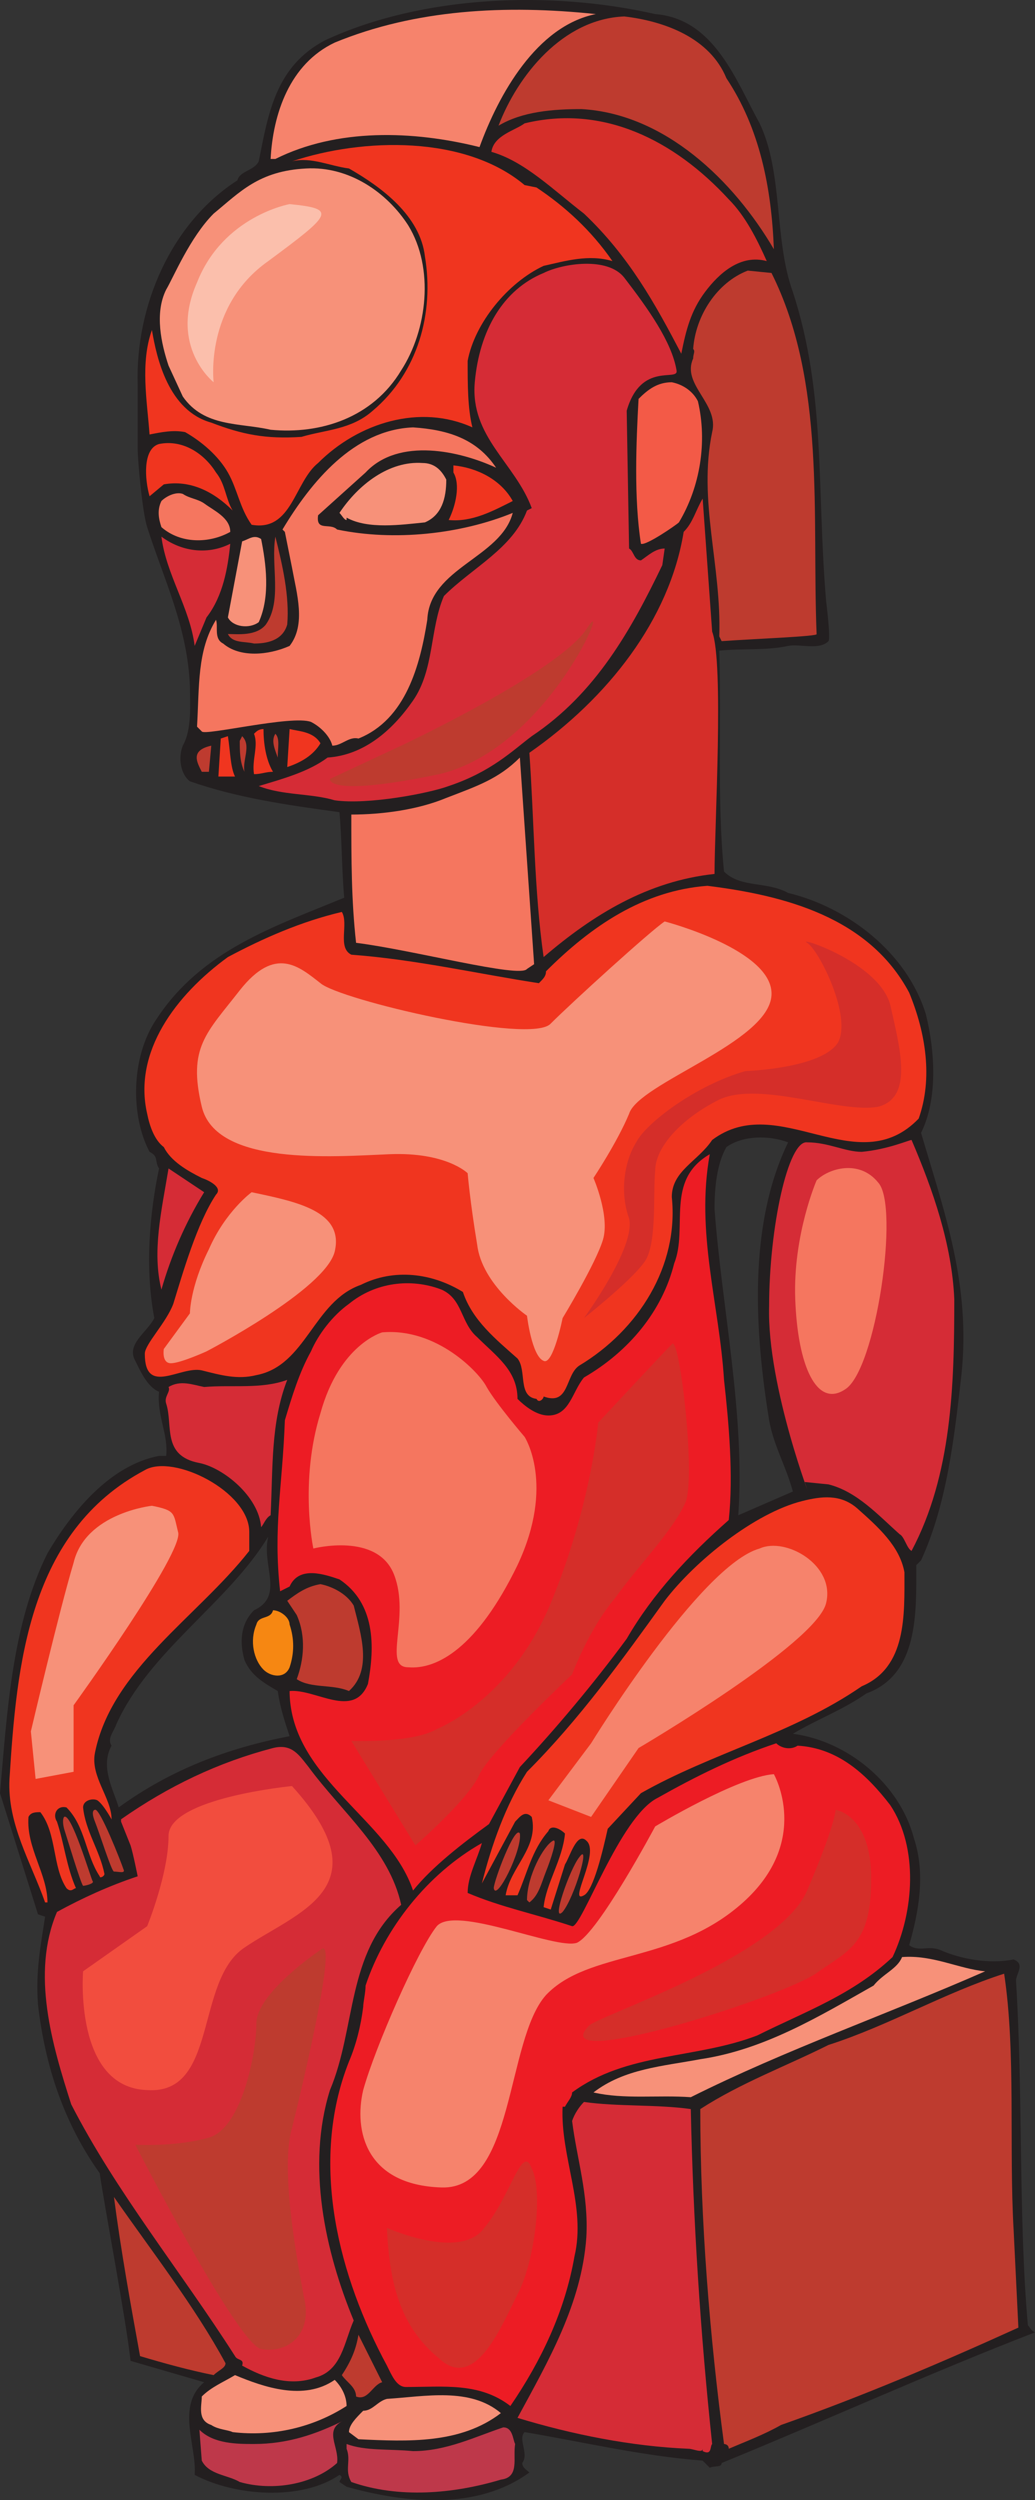
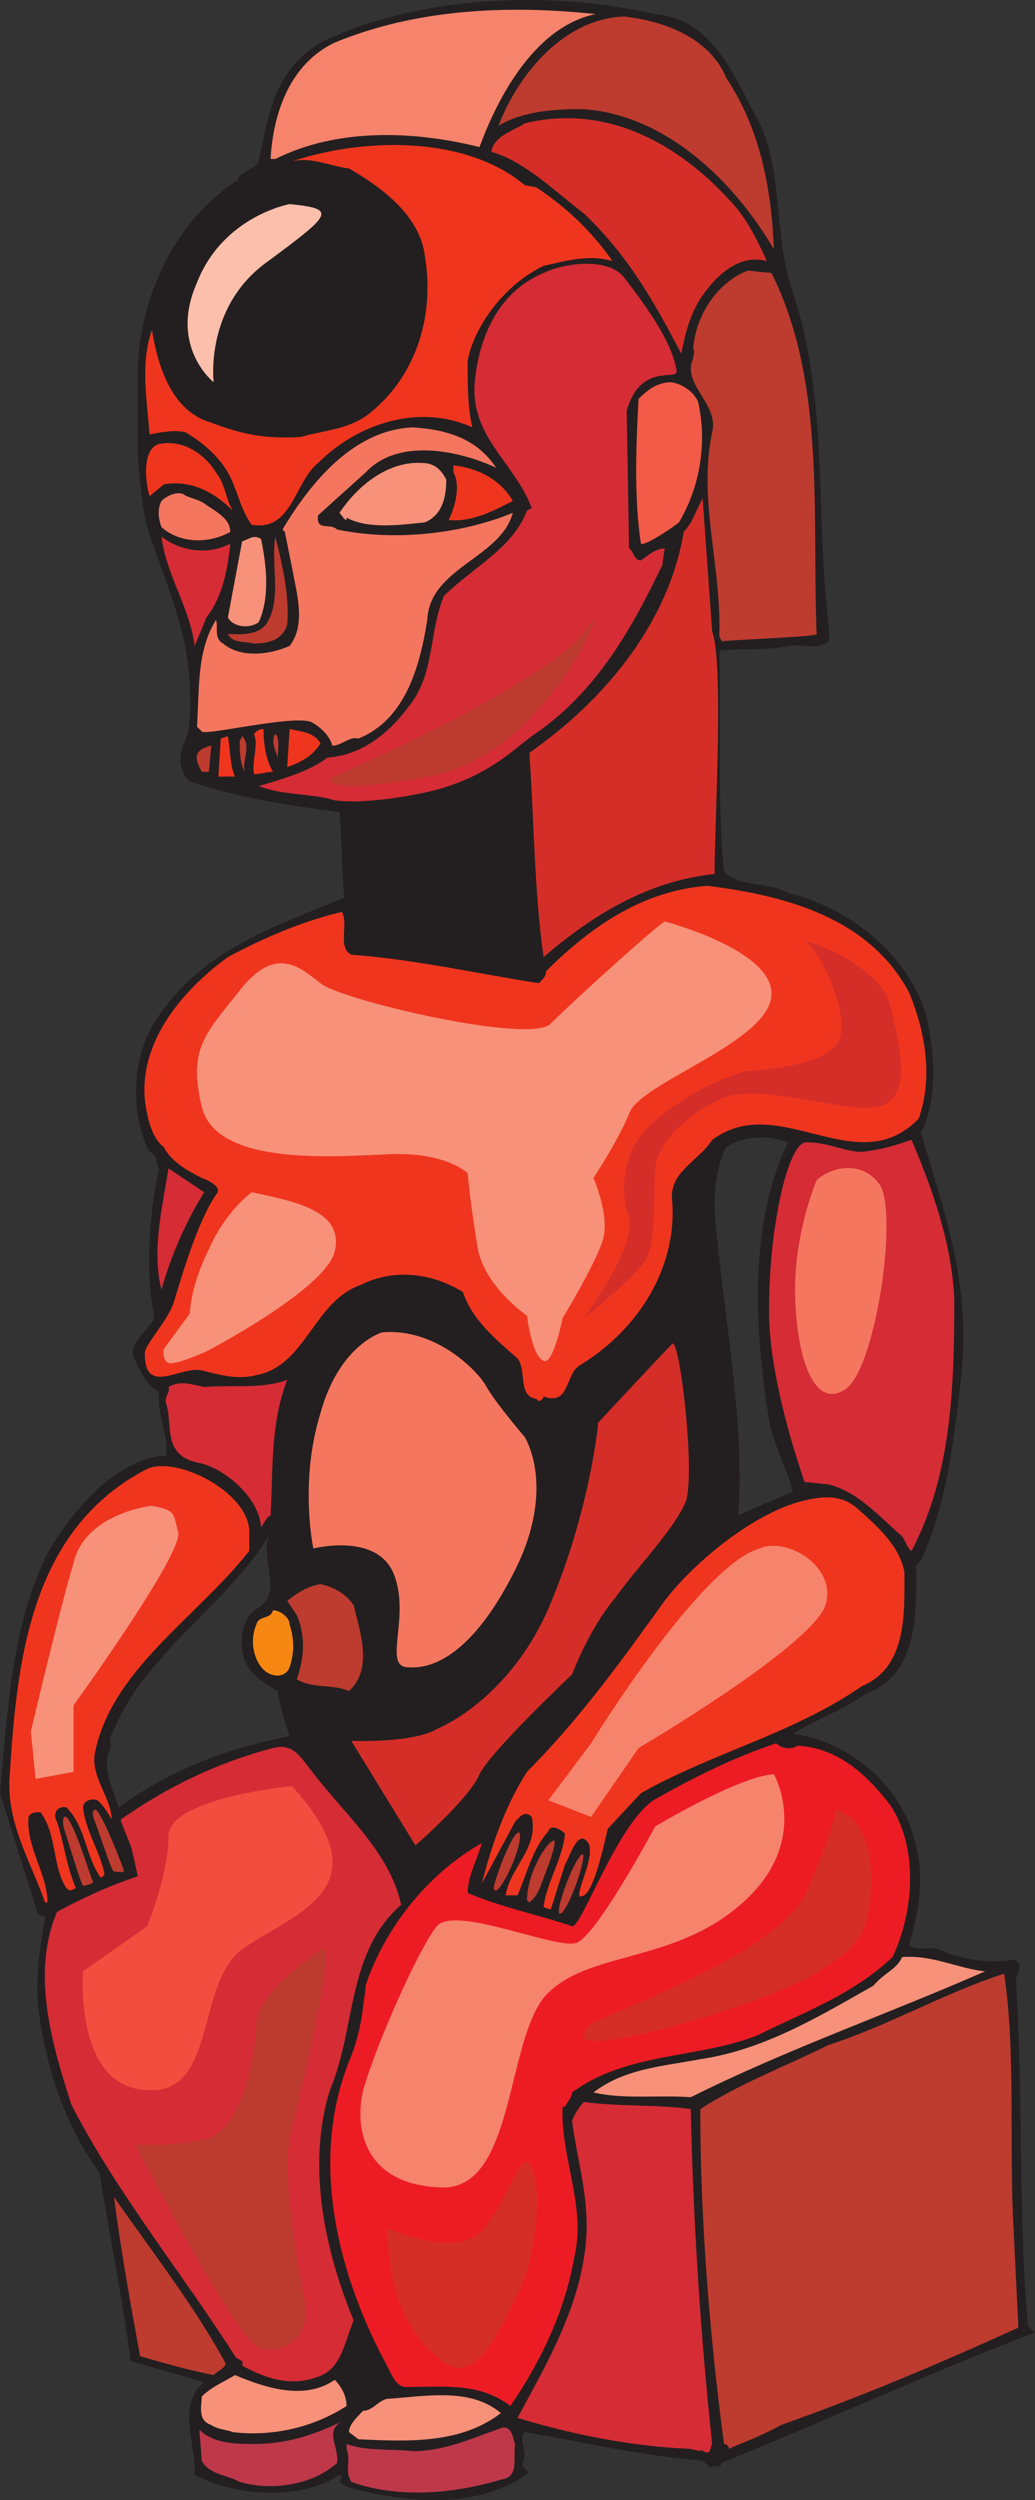
<svg xmlns="http://www.w3.org/2000/svg" width="327" height="789.443">
  <rect width="100%" height="100%" fill="#333333" stroke="none" />
  <path fill="#231f20" fill-rule="evenodd" d="M107.25 783.696c0-.75 1.5-1.5 0-2.25-12 8.25-33 6.75-45.75 0 .75-9-6-21.75 3-29.25l-23.25-6.75c-1.5-13.5-8.25-48.75-9.75-59.25-11.25-15.75-17.25-33.75-19.5-53.25-.75-10.5.75-18 2.25-27.75l-2.25-.75-12-38.25c2.25-25.5 3.75-53.25 15-75.75 7.5-12.75 19.5-27.75 35.25-30.75h2.25c.75-6.75-3-12.75-2.25-20.25-3.75-1.5-6-6.75-7.5-9.75-3-5.25 3.75-9 6-13.5-3-15.75-1.5-33 1.5-47.25-1.5-2.25 0-3.75-3-5.25-6-11.25-6-30 2.25-42 14.25-21.75 37.5-29.25 59.25-38.25-.75-8.25-.75-18.75-1.5-27-16.5-2.25-32.25-4.5-47.25-9.75-3-2.25-3.75-7.5-2.25-11.25 3-5.25 2.25-13.5 2.25-18.75-.75-18.75-8.25-33.75-13.5-50.25-1.5-4.5-3-21-3-24.75v-20.25c-.75-24.75 10.5-51 31.5-64.5.75-3 5.25-3 6.75-6 3-15 5.25-30 21-38.25C133.5-1.554 174-3.054 207 4.446c18.75 1.5 25.5 21 33 34.5 7.5 15.75 4.5 36.75 10.5 53.25 10.5 32.25 7.5 62.25 10.5 97.5 0 0 1.5 12 .75 12.75-3 3-9 .75-12.75 1.5-6.75 1.5-14.25.75-21.75 1.5.75 23.25-.75 47.25 1.5 69.75 5.25 5.25 13.5 3 20.25 6.75 18.75 4.5 37.5 18.75 43.5 38.25 3 12 3.75 27-1.5 37.5 7.5 25.5 15.75 48 12.75 76.5-2.25 19.5-4.5 40.5-12.75 58.5l-1.5 1.5c0 15 .75 34.5-15.75 40.5-7.5 5.25-15.75 8.25-23.25 12.75 17.25 2.25 33.75 15.75 38.25 33 3.75 11.25 1.5 23.25-1.5 33.75 3 2.25 6 0 9.75 1.5 6.75 3 15.75 4.5 23.25 3 3.75 1.5.75 4.5.75 6.75 2.25 36 .75 75 3.75 108.75.75.75.75 1.5 2.25 2.25-33 12.75-66 27.75-99 41.25 0 1.5-2.25.75-3.75 1.5l-2.25-2.25c-19.5-1.5-38.25-6-56.25-9-2.25 2.25 1.5 6.75-.75 9.75 0 1.5 1.5 2.25 2.25 3-16.5 12-39 9.75-57.75 4.5l-2.25-1.5m118.5-402c2.25 30.75 9.75 65.25 7.5 96.75l17.25-7.5c-2.25-8.25-6-14.25-7.5-22.5-4.5-27.75-6.75-61.5 6-87.75-6-2.25-14.25-2.25-19.5 1.5-3 5.25-3.75 12.75-3.75 19.5m-190.5 169.5c-3.75 6.75.75 14.25 2.25 19.5 16.5-12 34.5-18.75 54-22.5-1.5-4.5-3-9-3.75-14.25-3.75-2.25-8.25-4.5-10.5-9.75-1.5-5.25-1.5-11.25 3-15.75 9.75-4.5 2.25-14.25 4.5-23.25-12.75 21-37.5 36-48 59.25-.75 2.25-3 4.5-1.5 6.75" />
  <path fill="#be384a" fill-rule="evenodd" d="M111 783.696c-2.25-3.75 0-6.75-1.5-10.5v-1.5c6 2.25 13.5 1.5 21 2.25 10.5 0 19.5-4.5 28.5-7.5 3 0 3 3.75 3.75 5.25-.75 4.5 1.5 10.5-4.5 11.25-15 4.5-32.25 6-47.25.75m-47.25-6.75-.75-9.75c4.5 4.5 12 4.5 17.25 4.5 10.5 0 19.5-3 28.5-7.5-6.75 3-1.5 8.25-2.25 13.5-7.5 6.75-20.25 9-30.75 6-3.75-2.25-9.75-2.25-12-6.75" />
  <path fill="#d52c36" fill-rule="evenodd" d="M222 773.196c0 1.5-3 0-4.5 0-18-.75-36.75-4.5-54-9.75 9.75-18 20.25-36 21.75-57 .75-13.5-3-24.75-4.5-36.75.75-2.25 2.25-4.5 3.75-6 10.5 1.5 23.25.75 33.75 2.25.75 35.25 3 70.5 6.75 105.75-.75.75 0 3.75-3 2.25v-.75" />
  <path fill="#be3b2f" fill-rule="evenodd" d="M230.25 773.196c0-1.5-1.5-1.5-1.5-1.5-4.5-33.75-7.5-70.5-7.5-105.75 12.75-8.25 27-13.5 40.5-20.25 18.75-6 36.75-16.5 55.5-22.5 3.75 24.75 1.5 54.75 3 81l1.5 30.75c-24.75 11.25-49.5 21.75-75 30.75-5.25 3-11.25 5.25-16.5 7.5" />
  <path fill="#f79179" fill-rule="evenodd" d="M110.25 767.946c0-2.25 2.25-4.5 4.5-6.75 3 0 4.5-3 7.5-3.75 12-.75 26.25-3.75 36 4.5-12.75 9.75-29.25 9-45 8.25l-3-2.25m-36.75 0c-1.5-.75-4.5-.75-6.75-2.25-4.5-1.5-3-6-3-9 3-3 6.75-4.5 10.5-6.75 9 3.75 21.75 8.25 31.5 1.5 2.25 2.25 3.75 5.25 3.75 8.25-10.5 6.75-23.25 9.75-36 8.25" />
  <path fill="#ed1c24" fill-rule="evenodd" d="M128.25 753.696c-3 0-4.5-3.75-6-6.75-15-27.75-24.75-63.75-12-96 2.25-5.25 3.75-11.25 4.5-17.25 0-1.5.75-4.5.75-6.75 6-18 19.5-35.25 36.75-45-1.5 5.25-4.5 10.5-4.5 15.75 10.5 4.5 21.75 6.75 33 10.5 3 .75 15-34.5 27-40.5 12-6.75 24-12.75 37.5-17.25 1.5 1.5 4.5 2.25 6.75.75 12.75.75 21.75 9 29.25 18.75 9 13.5 7.5 33.75.75 48-12.75 12-27.75 17.25-42.75 24.75-19.5 7.5-41.25 5.25-58.5 18 0 1.5-1.5 3-2.25 4.5h-.75c-.75 15.75 7.5 31.5 3.75 47.25-3 17.25-10.5 33-20.25 47.25-9.75-7.5-21-6-33-6" />
-   <path fill="#be3b2f" fill-rule="evenodd" d="M108 749.946c3-4.5 4.5-8.25 5.25-12.75l7.5 15c-3 .75-4.5 6-8.25 4.5 0-3-3-4.5-4.5-6.75" />
  <path fill="#d52c36" fill-rule="evenodd" d="M76.5 746.946c.75-2.25-1.5-1.5-2.25-3-17.25-27-37.5-51.75-51.75-79.5-6-18.75-12.75-41.25-4.5-60.75 8.25-4.5 16.5-8.25 25.5-11.25 0 0-1.5-7.5-2.25-9.75l-3-7.5v-.75c15-10.5 30.75-18 48-22.5 6-1.5 8.25 2.25 11.25 6 10.5 14.25 25.5 26.25 29.25 43.5-17.25 15-14.25 39-22.5 58.5-7.5 24-1.5 51 7.5 72.75-3 6.75-3.75 15.75-12 18-8.25 3-16.5 0-23.25-3.75" />
  <path fill="#be3b2f" fill-rule="evenodd" d="M44.25 743.946c-3-16.5-6-33-8.25-50.25 12 17.25 25.5 34.5 35.25 52.5 0 1.5-2.25 2.25-3.75 3.75-7.5-1.5-15.75-3.75-23.25-6" />
  <path fill="#f79179" fill-rule="evenodd" d="M187.5 660.696c9.75-7.5 21.75-8.25 33.75-10.5 20.25-3 37.5-13.5 54.75-23.25 3-3.75 7.5-5.25 9-9 9.75-.75 18 3.75 26.25 4.5-30.75 13.5-63 24.75-93 39.75-10.5-.75-21 .75-30.75-1.5" />
  <path fill="#be3b2f" fill-rule="evenodd" d="M183 586.446c3.75-5.25-1.5 12.75-5.25 17.25-3.75 3.75 2.25-13.5 5.25-17.25" />
  <path fill="#f0351f" fill-rule="evenodd" d="M171.75 602.196c.75-7.5 6-15 6.75-23.25-1.5-1.5-4.5-3-5.25-.75-5.25 6-6.75 13.5-9.75 20.25h-3.75c1.5-9 10.5-15 8.25-24.75-2.25-2.25-3.75 0-5.25 1.5l-10.5 19.5c3-12 7.5-24.75 14.25-35.25 16.5-16.5 30-35.25 43.5-54 9.75-12.75 28.5-27.75 43.5-31.5 6-1.5 12-2.25 17.25 2.25 6.75 6 13.5 12 15 20.25 0 13.5.75 30-13.5 36-21.75 15-47.25 21-69.75 33.75l-10.5 11.25c-1.5 6.75-4.5 19.5-7.5 21-5.25 3 5.25-13.5.75-17.25-3-3-5.25 5.25-6.75 7.5l-4.5 14.25-2.25-.75m-157.5-1.5c-4.5-12.75-12-24.75-11.25-39 2.25-36 6-78 42.75-97.5 9-5.25 33 6.75 33 19.5v6c-16.5 21-43.5 37.5-48.75 63.75-1.5 7.5 5.25 14.25 5.25 21 .75 1.5-2.25-4.5-4.5-6-1.5-.75-4.5 0-4.5 2.25.75 7.5 5.25 13.5 6.75 21 0 .75-1.5 1.5-1.5.75-4.5-6.75-4.5-15.75-10.5-21.75-3-.75-4.5 2.25-3 4.5 2.25 6.75 3 14.25 6 21-.75 0-1.5 1.5-3 0-4.5-6.75-3-17.25-8.25-24-1.5 0-3 0-3.75 1.5-.75 9.75 6 18 6 27h-.75" />
  <path fill="#be3b2f" fill-rule="evenodd" d="M166.5 599.946c0-7.5 5.25-17.25 8.25-18.75 1.5-.75-.75 6-2.25 9.75s-2.25 7.5-5.25 9.75l-.75-.75" />
-   <path fill="#ed1c24" fill-rule="evenodd" d="M91.5 534.696v-.75c8.25-.75 20.25 9 24.75-2.25 2.25-12 2.25-25.5-9-33-4.5-1.5-12.75-4.5-15.75 2.25l-3 1.5c-2.25-20.25.75-33 1.5-54 2.25-7.5 4.5-15 8.25-21.75 2.25-5.25 6.75-11.25 12-15 8.25-6.75 19.5-8.25 29.25-4.5 6.75 3 6 10.5 11.25 15 6 6 12.75 10.5 12.75 19.5 2.25 2.25 6 5.25 9.75 5.25 6.75 0 7.5-7.5 11.25-12 14.25-8.25 24.75-21 28.5-36 4.5-11.25-3-26.25 11.25-34.5-4.5 24.75 3 47.25 4.5 71.25 1.5 13.5 3 30 1.5 44.25-12.75 11.25-24 23.25-32.25 37.5-10.5 14.25-22.5 28.5-33.75 40.5l-9.75 18c-8.25 6-18 13.5-24 21-7.5-22.5-38.25-35.25-39-62.25" />
  <path fill="#be3b2f" fill-rule="evenodd" d="M164.25 578.946c.75 5.25-7.5 21.75-8.25 17.25 0-2.25 6.75-20.25 8.25-17.25" />
  <path fill="#fff" fill-rule="evenodd" d="m14.25 584.946-2.25-8.25 2.25 8.25" />
  <path fill="#be3b2f" fill-rule="evenodd" d="M93.75 530.196c2.25-6 3-13.5 0-20.25l-3-4.5c3-2.25 6-4.5 10.5-5.25 3.75.75 8.25 3 10.5 6.75 2.25 9 6 20.25-1.5 27-5.25-2.25-12-.75-16.5-3.75" />
  <path fill="#f68712" fill-rule="evenodd" d="M83.25 527.196c-3-3-4.5-9-2.25-14.25.75-3 4.5-1.5 5.25-4.5 2.25 0 5.25 2.25 5.25 4.5 1.5 4.5 1.5 9 0 13.5-1.5 3.75-6 3-8.25.75" />
  <path fill="#d52c36" fill-rule="evenodd" d="M284.25 484.446c-6.75-6-13.5-13.5-22.5-15.75l-7.5-.75.75 2.25c2.25 6-12.75-32.25-12-57.75 0-24.75 6-52.5 12-51.75 6.75 0 12 3 17.25 3 8.25-.75 15-3.75 15.75-3.75 6.75 15.75 12.75 33 13.5 50.25 0 27-.75 55.5-13.5 79.5-1.5-.75-2.25-4.5-3.75-5.25m-201.75-2.25c-.75-9.75-12-18.75-19.5-20.25-12-2.25-8.25-12-10.5-18.75-.75-2.25 1.5-3.75.75-5.25 3.75-2.25 7.5-.75 11.25 0 9-.75 18 .75 26.25-2.25-5.25 13.5-4.5 27.75-5.25 42.75-1.5.75-2.25 3-3 3.75" />
  <path fill="#f0351f" fill-rule="evenodd" d="M163.5 428.946c-6.75-6-14.25-12-17.25-21-9.75-6-21.75-7.5-32.25-2.25-15 5.25-17.25 25.5-33 28.5-6 1.5-11.25 0-17.25-1.5-6.75-1.5-18 8.25-18-5.25 0-3 6.75-9.75 9-15.75 3-9.75 7.5-25.5 13.5-34.5 2.25-2.25-2.25-4.5-4.5-5.25-4.5-2.25-9.75-5.25-12-9.75-3-2.25-4.5-6.75-5.25-10.5-4.5-19.5 9-37.5 25.5-49.5 11.25-6 23.25-11.25 36-14.25 2.25 3.75-1.5 11.25 3 13.5 20.25 1.5 39.75 6 59.25 9 1.5-1.5 2.25-2.25 2.25-3.75 14.25-14.25 30.75-25.5 51-27 24 3 51 9.75 63.75 33.75 5.25 12.75 7.5 27 3 39.75-19.5 20.25-44.25-9-65.25 6.75-4.5 6.75-12.75 9.75-12.75 18 2.25 21.75-10.5 42-29.25 53.25-4.5 3-3 12.75-11.25 9.75 0 .75-1.5 2.25-2.25.75-6-.75-3-9-6-12.75" />
  <path fill="#d52c36" fill-rule="evenodd" d="m53.25 368.946 11.25 7.5c-6 9.75-10.5 20.25-13.5 30.75-3-12 0-24.75 2.25-38.25" />
-   <path fill="#f5765f" fill-rule="evenodd" d="M112.5 297.696c-1.5-13.5-1.5-26.25-1.5-40.5 9.75 0 21-1.5 30-5.25 9.75-3.75 16.5-6 23.25-12.75l4.5 65.25-2.25 1.5c-2.25 3-36-6-54-8.25" />
  <path fill="#d52e29" fill-rule="evenodd" d="M167.25 237.696c24.75-17.25 44.25-42 48.75-69.75 3-3 3.75-6.75 6-10.5l3 42c3.75 9.75.75 61.5.75 76.5-21 2.25-38.25 12.75-54 26.25-3-21-3-43.5-4.5-64.5" />
  <path fill="#d52c36" fill-rule="evenodd" d="M81.75 248.196c7.5-2.25 15.75-4.5 21.75-9 11.25-.75 20.25-8.25 27-18s5.25-22.5 9.75-33c9-9 21.75-15 26.25-27l1.5-.75c-5.25-14.25-19.5-22.5-18-39.75 1.5-16.5 9-29.25 21.75-34.5 6-3 20.25-5.25 25.5 1.5 7.5 9.75 15 20.25 16.5 29.25.75 3.75-11.25-3-15.75 12.75l.75 43.5c1.5.75 1.5 3.75 3.75 3.75 2.25-1.5 4.5-3.75 7.5-3.75l-.75 5.25c-9.75 20.25-21 40.5-41.25 54-6 4.5-12.75 11.25-26.25 15.75-6 2.25-25.5 6-36 4.5-7.5-2.25-16.5-1.5-24-4.5" />
  <path fill="#f0351f" fill-rule="evenodd" d="m69.75 233.196 2.25-.75c.75 4.5.75 9.75 2.25 12.75H69l.75-12m10.5 11.25c-.75-4.5 1.5-9 0-12.75.75-.75 1.5-1.5 3-1.5 0 4.5.75 9.75 3 13.5-2.25 0-3.75.75-6 .75" />
  <path fill="#be3b2f" fill-rule="evenodd" d="m75.75 233.946.75-1.5c3 3 0 7.5.75 11.25-1.5-3-1.5-6.75-1.5-9.75m-12 9.75c-1.5-3-3.75-6.75 3-8.25l-.75 8.25h-2.25" />
  <path fill="#f0351f" fill-rule="evenodd" d="M91.5 230.196c3 .75 7.5.75 9.75 4.5-2.25 3.75-6 6-10.5 7.5l.75-12" />
  <path fill="#be3b2f" fill-rule="evenodd" d="M87 231.696c1.5 1.5.75 4.5.75 7.5-.75-2.25-2.25-5.25-.75-7.5" />
  <path fill="#f5765f" fill-rule="evenodd" d="M98.25 227.946c-6-2.25-33.75 4.5-34.5 3l-1.5-1.5c.75-12.75 0-24 6-33.75.75 2.25-.75 6 2.25 7.5 5.25 4.5 14.25 3.75 21 .75 5.25-6.75 2.25-16.5.75-24.75L90 167.946l-.75-.75c9-15 22.5-31.5 41.25-32.25 11.25.75 20.25 3.75 26.25 12.75-11.25-5.25-30.75-9.75-41.25 1.5l-15 13.5c-.75 5.25 3.75 2.25 6 4.5 18 3.75 39 1.5 55.5-5.25-3.75 14.25-26.25 17.25-27 33.75-2.25 14.25-6.75 31.5-21.75 37.5-3-.75-5.25 2.25-8.25 2.25-.75-3-3.75-6-6.75-7.5" />
  <path fill="#d52c36" fill-rule="evenodd" d="M51 169.446c6 4.5 14.25 6 21.75 2.25-.75 7.5-2.25 16.5-7.5 23.25l-3.75 9c-1.5-12-9-22.5-10.5-34.5" />
  <path fill="#be3b2f" fill-rule="evenodd" d="M72 200.196c3 0 9 .75 12-3 5.25-7.5 1.5-18.75 3-27.75 2.25 9 4.5 18.75 3.75 27.75-1.5 5.25-6.75 6-10.5 6-3-.75-6.75 0-8.25-3m156 2.25-.75-1.5c.75-22.5-6.75-42.75-2.25-64.5 2.25-9-9.75-15-6-23.25 0-1.5.75-2.25 0-3 .75-10.5 7.5-21 17.25-24.75l7.5.75c17.25 34.5 12.75 76.5 14.25 114 .75.75-19.5 1.5-30 2.25" />
  <path fill="#f79179" fill-rule="evenodd" d="m72 194.946 4.5-24c2.25-.75 3.75-2.25 6-.75 1.5 7.5 3 18-.75 26.25-3 2.25-8.25 1.5-9.75-1.5" />
  <path fill="#f35a47" fill-rule="evenodd" d="M202.5 171.696c-2.25-14.25-1.5-32.25-.75-45.75 3-3 6-5.25 10.5-5.25 3.75.75 6.75 3 8.25 6 3 12.75.75 27-6 38.25-.75.75-10.5 7.5-12 6.75" />
  <path fill="#f5765f" fill-rule="evenodd" d="M51 166.446c-.75-2.25-1.5-5.25 0-8.25 1.5-1.5 4.5-3 6.75-2.25 2.25 1.5 4.5 1.5 6.75 3 3 2.25 8.25 4.5 8.25 9-6.75 3.75-15.75 3.75-21.75-1.5" />
  <path fill="#f79179" fill-rule="evenodd" d="M109.5 163.446v.75c-.75 0-1.5-1.5-2.25-2.25 6-9 15.75-16.5 26.25-15.75 3.75 0 6 2.25 7.5 5.25 0 6-1.5 11.25-6.75 13.5-7.5.75-18 2.25-24.75-1.5" />
  <path fill="#f0351f" fill-rule="evenodd" d="M72 149.196c-3-5.25-8.25-9.75-13.5-12.75-3.75-.75-7.5 0-11.25.75-.75-10.5-3-22.5.75-33 1.5 9 5.25 25.5 18.75 29.25 9.75 3.75 17.25 5.25 28.5 4.5 7.5-2.25 15.75-2.25 22.5-8.25 14.25-12 19.5-30.75 16.5-48.75-1.5-12.75-13.5-21.75-24-27.75-6-.75-12-3.75-18-2.25 22.5-7.5 54.75-8.25 73.5 7.5l3.75.75c9 6 17.25 13.5 24 23.25-7.5-2.25-15 0-21.75 1.5-11.25 5.25-21.75 18-24 30 0 7.5 0 15 1.5 21-16.5-7.5-36-1.5-48.75 11.25-7.5 6-8.25 21.75-21 19.5-3.75-5.25-4.5-11.25-7.5-16.5m69.75 15c2.25-4.5 3.75-11.25 1.5-15v-2.25c7.5.75 15 4.5 18.75 11.25-6 3-12.75 6.75-20.25 6" />
  <path fill="#f0351f" fill-rule="evenodd" d="m51.75 152.946-4.5 3.75c-1.5-5.25-2.25-15 3-16.5 7.5-1.5 14.25 3 18 9 3 3.75 3 8.25 5.25 12-6-6-13.5-9.75-21.75-8.25" />
-   <path fill="#f79179" fill-rule="evenodd" d="M53.25 115.446c-2.25-6.75-4.5-16.5-.75-24 2.25-3.75 7.5-16.5 15-24 8.25-6.75 14.25-13.5 29.25-14.25 13.5-.75 25.5 7.5 32.25 18 8.25 13.5 6 33-2.25 45.75-9 15-25.5 20.25-41.25 18.75-9.75-2.25-21-.75-27.75-10.5l-4.5-9.75" />
+   <path fill="#f79179" fill-rule="evenodd" d="M53.25 115.446l-4.5-9.75" />
  <path fill="#d52e29" fill-rule="evenodd" d="M184.5 67.446c-9.75-7.5-18.75-16.5-29.25-19.5.75-5.25 7.5-6.75 10.5-9 24.75-6 47.25 5.25 64.5 24 5.25 5.25 9 12.75 12 19.5-8.25-2.25-15 3.75-19.5 9.75s-6 12-7.5 19.5c-8.25-15.75-16.5-30.75-30.75-44.25" />
  <path fill="#be3b2f" fill-rule="evenodd" d="M183.75 34.446c-9 0-18.75.75-26.25 5.25 6-15.75 20.25-33.75 39.75-34.5 12.75 1.5 27 6.75 32.25 19.5 10.5 15.75 14.25 34.5 15 54-12.75-21.75-34.5-42.75-60.75-44.25" />
  <path fill="#fff" fill-rule="evenodd" d="m72 62.946 1.5-1.5-1.5 1.5" />
  <path fill="#f6836c" fill-rule="evenodd" d="M85.5 50.196c.75-14.25 6-30 20.25-36.75 25.5-10.5 54-12 82.5-9-18.75 3.75-30.75 25.5-36.75 42-21-5.25-45-6-64.5 3.75h-1.5" />
  <path fill="#f79179" fill-rule="evenodd" d="M210 290.946s34.5 9 33.75 23.25c-.75 15-42 27.75-45 37.5-3.75 9-11.25 20.25-11.25 20.25s5.25 12 3 19.5-12.75 24.75-12.75 24.75-3 15-6 13.5c-3.75-1.5-5.25-14.25-5.25-14.25s-14.25-9.75-15.75-22.5c-2.25-13.5-3-22.5-3-22.5s-6.75-6.75-24.75-6-54.75 3.75-59.25-15 1.5-23.25 12-36.75c11.25-14.25 18.75-7.5 25.5-2.25 6 5.25 66.75 19.5 72.75 12.75 6.75-6.75 31.5-29.25 36-32.25" />
  <path fill="#f79179" fill-rule="evenodd" d="M79.5 376.446s-8.25 6-13.5 18c-6 12-6 20.25-6 20.25l-8.25 11.25s-.75 4.5 2.25 4.5 11.25-3.75 11.25-3.75 37.5-19.5 40.5-31.5c3-12.75-12-15.75-26.25-18.75" />
  <path fill="#f5765f" fill-rule="evenodd" d="M120.75 420.696s-13.5 3.75-19.5 25.5c-6.75 21.75-2.25 42.75-2.25 42.75s20.25-5.25 25.5 8.25-3.75 29.25 4.5 29.25c9 .75 21.75-6 34.5-32.25 12-25.5 2.25-40.5 2.25-40.5s-9-10.5-12-15.75c-2.25-4.5-15.75-18.75-33-17.25" />
  <path fill="#fbbfac" fill-rule="evenodd" d="M91.5 64.446s-21 3.75-29.25 24.75c-9 20.25 5.25 31.5 5.25 31.5s-3-24 17.25-38.25c20.25-15 21.75-16.5 6.75-18" />
  <path fill="#f5765f" fill-rule="evenodd" d="M258 372.696s-7.5 17.25-6.75 37.5c.75 21 6.75 34.5 15.75 28.5 9.75-6 17.25-57.75 10.5-65.25-6-7.5-15.75-4.5-19.5-.75" />
  <path fill="#f6836c" fill-rule="evenodd" d="M240 488.946c8.25-3.75 24 5.25 21 17.25-3 12.75-59.25 45.75-59.25 45.75l-15 21.75-13.5-5.25 13.5-18s34.5-56.25 53.25-61.5m4.5 71.25s12 21-9.75 40.5-48.75 15-62.25 29.25c-12.75 14.25-9.75 61.5-33 60.75-24-.75-27.75-18-24.75-30.75 3.75-13.5 17.25-44.25 23.25-51.75 6-6.75 37.5 7.5 44.25 5.25 6.75-3 24.75-36.75 24.75-36.75s26.25-15.75 37.5-16.5" />
  <path fill="#f24d3e" fill-rule="evenodd" d="M92.25 563.946s-39 3.75-39 15.75-6.75 28.5-6.75 28.5l-20.25 14.25s-3 36.75 20.25 37.5c22.5 1.5 15-34.5 30.75-45 16.5-11.25 44.25-18.75 15-51" />
  <path fill="#be3b2f" fill-rule="evenodd" d="M20.25 573.696s-.75.75 0 3.75c.75 2.25 5.25 17.25 6 18 .75 0 3.75-.75 3-1.5-.75-1.5-6.75-21.75-9-20.25m9.75-2.25s-1.5 0 0 3.75 5.25 15.75 6 15.75c1.5 0 3.75.75 3-.75-.75-2.25-7.5-19.5-9-18.75" />
  <path fill="#d52e29" fill-rule="evenodd" d="M235.5 338.196s24-.75 29.25-9c4.5-8.25-6-29.25-9.75-31.5s22.5 6 26.25 19.5c3 13.5 7.5 29.25-3.75 32.25-12 2.25-37.5-8.25-50.25-2.25-12 6-20.25 15-20.25 22.5-.75 7.5.75 24-3.75 29.25-4.5 6-18.75 17.25-18.75 17.25s16.5-22.5 14.25-31.5c-3-8.25-1.5-18 2.25-24 3-6 18.75-18 34.5-22.5m-113.25 365.25s23.25 10.5 30.75 0c8.25-9.75 12-27 15-18.75 3.75 7.5.75 30-4.5 39.75-5.25 10.5-13.5 30.75-24.75 20.25-12-9.75-15.75-23.25-16.5-41.25m63.75-63.75c2.25-3 60-21.75 69-42.75s9-25.5 9-25.5 11.25 1.5 11.25 21.75-6.75 22.5-16.5 29.25c-9 7.5-87 32.25-72.75 17.25" />
  <path fill="#be3b2f" fill-rule="evenodd" d="M101.25 615.696S81 629.196 81 638.946c0 9-4.5 33-15 36s-23.25 2.25-23.25 2.25 32.25 63 39.75 64.5c8.25 1.5 16.5-4.5 13.5-16.5-2.25-12-7.5-40.5-3.75-53.25 3-12 15-62.25 9-56.25" />
  <path fill="#d52e29" fill-rule="evenodd" d="M138 545.946s23.25-9 36-39.75 15-57 15-57 20.25-21.75 23.25-24.75c2.25-3.75 7.5 39.75 4.5 49.5-3.75 9-15 20.25-22.5 30.75-8.25 9.75-13.5 24-13.5 24s-25.5 24-29.25 31.5c-3 7.5-20.25 22.5-20.25 22.5l-20.25-33s19.5.75 27-3.75" />
  <path fill="#f79179" fill-rule="evenodd" d="M48 475.446s-21 2.25-24.75 18c-4.5 15-13.5 53.25-13.5 53.25l1.5 15 12-2.25v-21s35.25-48.75 33-54.75c-1.5-6-.75-6.75-8.25-8.25" />
  <path fill="#be3b2f" fill-rule="evenodd" d="M126.75 235.446s49.5-23.25 58.5-36.75c9-14.25-11.25 37.5-46.5 45.75-36 7.5-34.5 1.5-34.5 1.5l22.5-10.5" />
</svg>